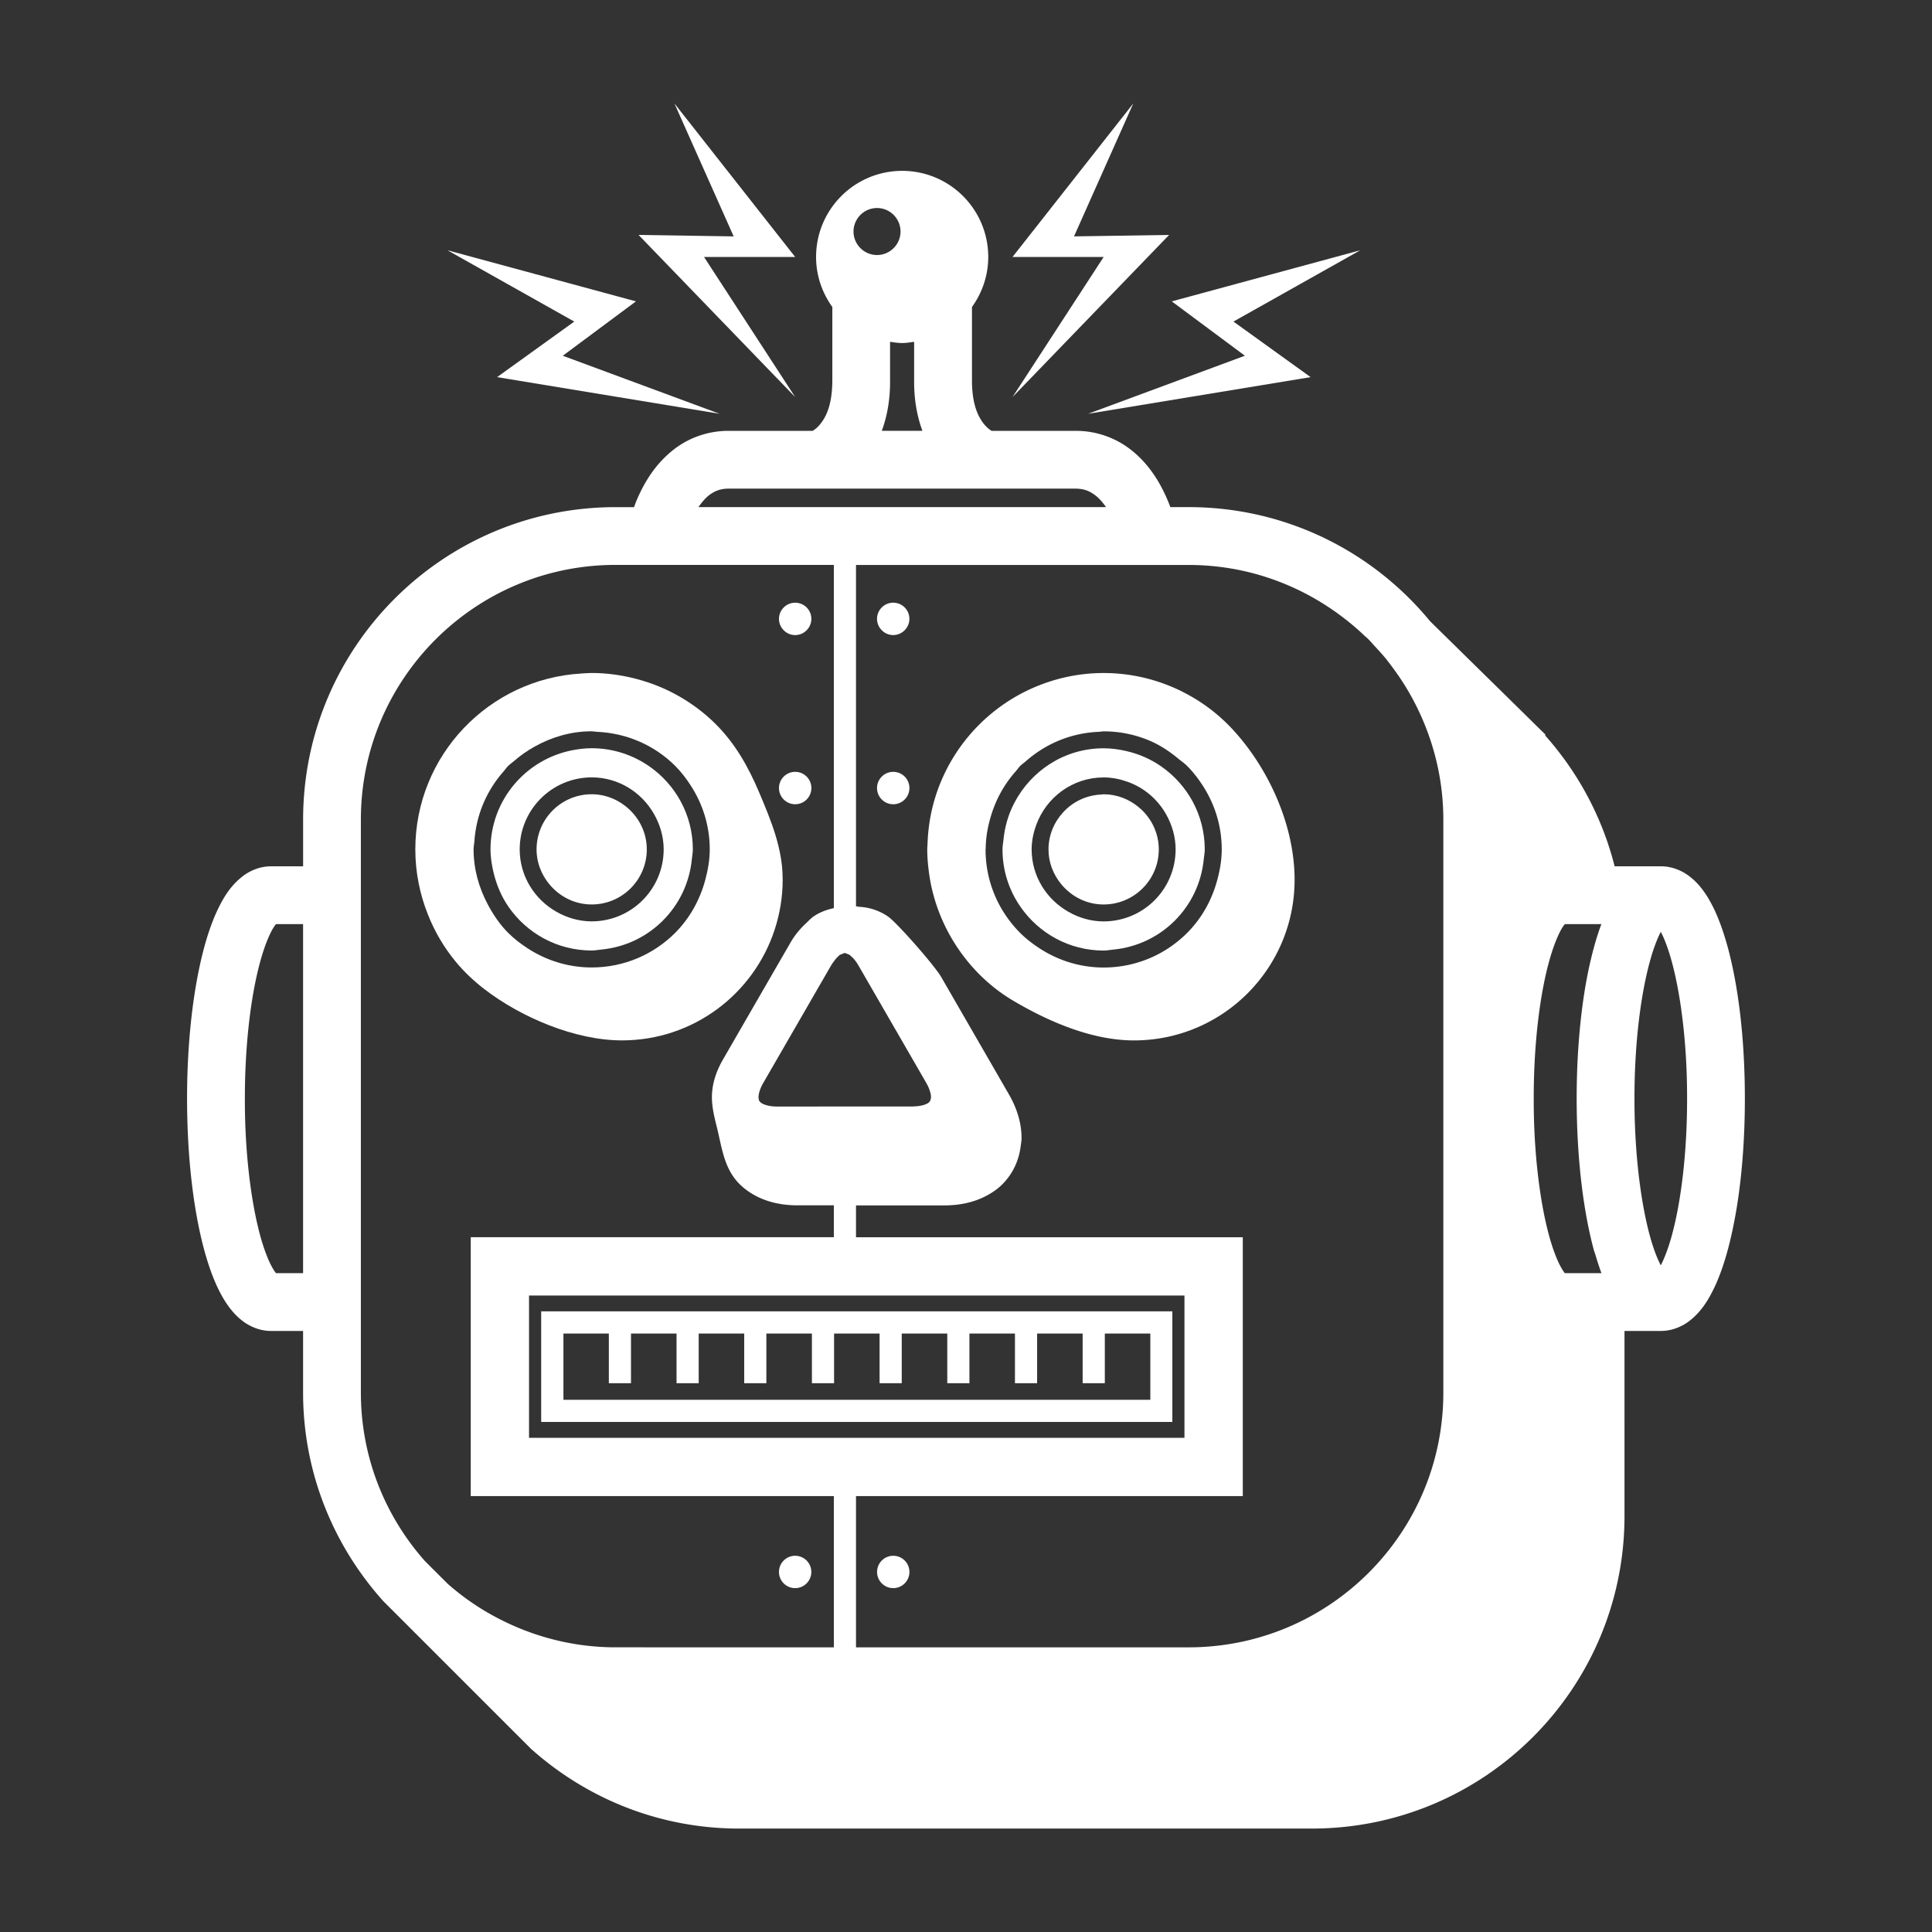
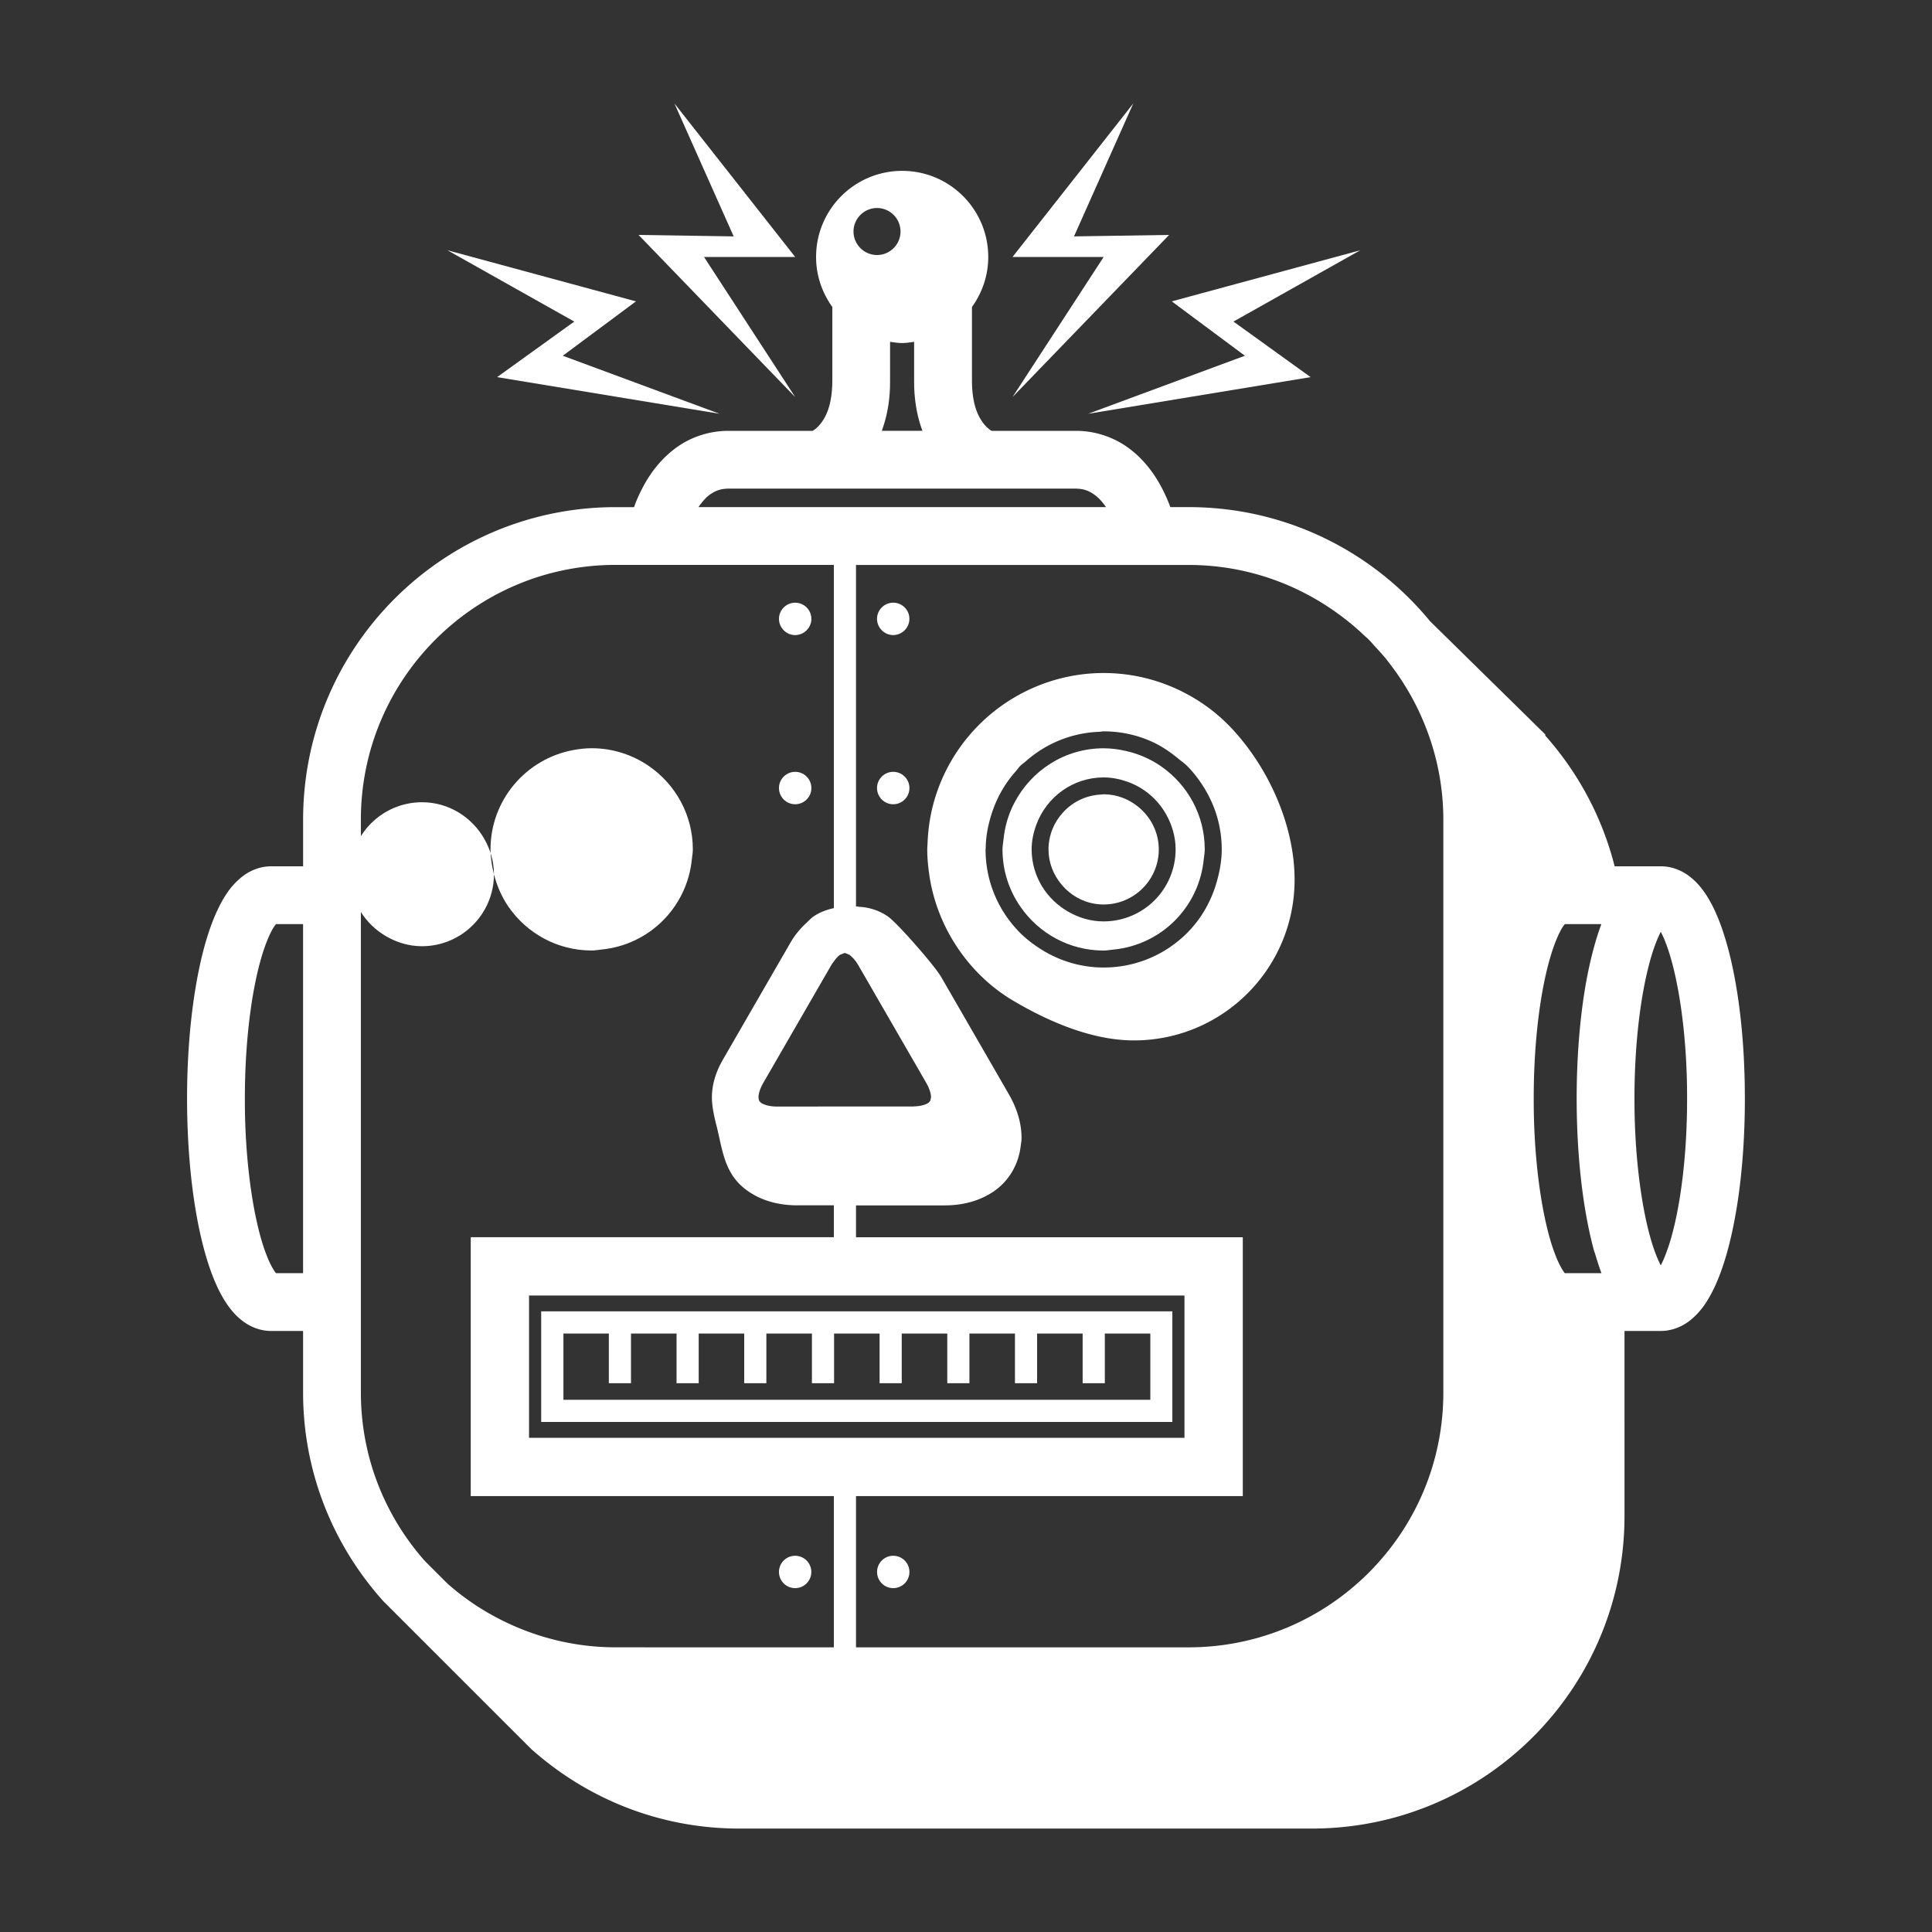
<svg xmlns="http://www.w3.org/2000/svg" width="4800" height="4800" viewBox="0 0 3600 3600">
  <rect x="0" y="0" width="3600" height="3600" fill="#333333" stroke="none" />
-   <path fill="#fff" d="M848.6 1791.3c15.84 19.281 34.039 36.48 53.84 51.719 68.602 52.84 169.28 95.641 256.64 95.602 132.92-.078 245.36-86.68 284.44-206.52 9.559-29.238 14.879-60.441 14.879-92.879 0-.64-.078-1.238-.078-1.879 0-56.359-21.72-108.68-43.281-159.72-20.281-48-44.441-91.48-81.68-128.6-20.52-20.48-44.078-38.078-69.281-52.32-24.36-13.84-50.72-24.398-78.441-31.68-26.602-6.922-54.32-11-83.078-11-6.48 0-12.84.602-19.2.961-172.48 10.039-309.4 152.68-309.48 327.72.04 43 8.52 84.039 23.603 121.72 12.555 31.68 29.797 60.957 51.117 86.879zm148.04-400.36c31.52-17.52 67.16-28.281 105.88-28.281 3.2 0 6.121.8 9.238.922 57.078 2.441 108.36 25.68 146.32 63.48 11.04 11.078 20.602 23.559 29.121 36.762 22.16 34.28 35.32 74.84 35.32 118.84 0 19.719-3.398 38.44-8.238 56.52-10.078 37.879-29.199 72-56.199 99.078-40 39.922-94.68 64.398-155.56 64.48-44.039-.04-84.602-13.2-118.96-35.398-13.16-8.52-25.559-18.04-36.641-29.078-15.641-15.68-28.039-34.078-38.398-53.762-16.121-30.56-26.039-64.801-26.078-101.84 0-4.922 1.121-9.399 1.441-14.2 3.282-50.44 23.121-95.68 54.641-131.24 2.922-3.28 5.282-7 8.36-10.077 3.12-3.121 6.84-5.442 10.078-8.36 12.195-10.73 25.477-19.93 39.676-27.848z" />
-   <path fill="#fff" d="M920.44 1629c5.602 22.039 14.602 42.641 27.199 60.84 34.039 49.078 90.602 81.281 154.88 81.281 6.121 0 11.922-1.2 17.922-1.762 89.559-8.558 160.12-79.16 168.76-168.64.602-6.039 1.8-11.879 1.8-18.039 0-64.199-32.237-120.8-81.28-154.84-30.48-21.078-67.32-33.64-107.2-33.64-11.88 0-23.48 1.359-34.801 3.519-87.441 16.359-153.68 92.762-153.72 184.96.035 16.043 2.676 31.402 6.437 46.32zm316.24-46.32c-.121 74.078-60.039 134.04-134.16 134.16-23.879-.04-45.961-6.762-65.398-17.719-40.801-23.039-68.68-66.199-68.762-116.44.121-74.121 60.039-134.04 134.16-134.16 50.238.04 93.398 28 116.44 68.801 10.918 19.402 17.68 41.48 17.719 65.359z" />
+   <path fill="#fff" d="M920.44 1629c5.602 22.039 14.602 42.641 27.199 60.84 34.039 49.078 90.602 81.281 154.88 81.281 6.121 0 11.922-1.2 17.922-1.762 89.559-8.558 160.12-79.16 168.76-168.64.602-6.039 1.8-11.879 1.8-18.039 0-64.199-32.237-120.8-81.28-154.84-30.48-21.078-67.32-33.64-107.2-33.64-11.88 0-23.48 1.359-34.801 3.519-87.441 16.359-153.68 92.762-153.72 184.96.035 16.043 2.676 31.402 6.437 46.32zc-.121 74.078-60.039 134.04-134.16 134.16-23.879-.04-45.961-6.762-65.398-17.719-40.801-23.039-68.68-66.199-68.762-116.44.121-74.121 60.039-134.04 134.16-134.16 50.238.04 93.398 28 116.44 68.801 10.918 19.402 17.68 41.48 17.719 65.359z" />
  <path fill="#fff" d="M1102.5 1480c-56.762 0-102.6 46-102.68 102.68.04 24.68 9.16 47 23.641 64.719 18.801 22.922 47 37.879 79.039 37.922 56.68 0 102.68-45.879 102.68-102.64 0-31.961-14.922-60.16-37.762-79-17.758-14.52-40.156-23.68-64.918-23.68zM2190 1282.6c-40.84-18.199-85.922-28.52-133.48-28.52-47.559 0-92.641 10.32-133.48 28.52-92.879 41.398-162.84 124.48-186.4 225.52-4.719 20.398-7.48 41.559-8.281 63.238-.121 3.84-.559 7.559-.559 11.398 0 15.84 1.52 31.281 3.68 46.559 13.64 96.48 72.199 185.36 156.12 235.12 66.238 39.238 147.36 74.281 225.48 74.238 165.36-.078 299.2-134.08 299.2-299.4 0-98.359-45.52-201.76-110.52-274.72a335.618 335.618 0 0 0-42.078-39.801c-16.72-13.199-34.72-24.719-53.762-34.441a238.526 238.526 0 0 0-15.922-7.715zm-353.28 297.84c.238-22.641 4.64-44.078 11.199-64.559 9.36-29.238 24.398-55.641 44.398-78.199.8-.922 1.48-1.922 2.32-2.84 2.239-2.48 3.961-5.32 6.32-7.601 3.16-3.239 7.04-5.641 10.399-8.68 36.922-32.602 84.16-52.88 136.76-54.961 2.8-.078 5.558-.84 8.398-.84 30.199 0 58.68 6.078 84.762 17 20 8.36 37.961 20.32 54.48 34.04 5.48 4.519 11.32 8.44 16.281 13.44 11.121 11.078 20.641 23.56 29.16 36.68 22.199 34.32 35.32 74.84 35.32 118.84 0 19.72-3.36 38.441-8.2 56.52-10.077 37.88-29.198 72-56.237 99.078-39.961 39.922-94.641 64.398-155.56 64.48-44-.039-84.56-13.199-118.88-35.359-13.16-8.52-25.641-18.078-36.68-29.12-39.961-40-64.48-94.72-64.52-155.6.035-.794.234-1.517.273-2.317z" />
  <path fill="#fff" d="M2056.4 1771.2c6.2 0 12-1.2 18.039-1.762 89.641-8.64 160.12-79.238 168.64-168.84.64-5.96 1.8-11.719 1.8-17.84 0-63.96-31.96-120.28-80.68-154.32-.198-.16-.44-.36-.64-.48-19.238-13.398-41.238-23.078-64.8-28.48-13.68-3.16-27.763-5.16-42.399-5.16-72.64 0-135.16 41.68-166.48 102.12-10.922 20.922-17.762 44.039-20.078 68.68-.601 5.879-1.8 11.64-1.8 17.68 0 39.879 12.48 76.719 33.68 107.16 34.081 49.043 90.601 81.242 154.72 81.242zm116.52-253.8c10.84 19.398 17.68 41.48 17.68 65.359-.121 74.16-59.961 134.04-134.2 134.16-23.762-.04-45.84-6.762-65.238-17.719-40.84-23-68.762-66.199-68.879-116.44.078-16.32 3.441-31.68 8.762-46.078 18.879-51.281 67.602-87.961 125.36-88.078 16.199 0 31.44 3.36 45.84 8.559 30.234 11.078 55.035 32.559 70.676 60.238z" />
  <path fill="#fff" d="M2052 1480.5c-28.078 1.238-53 13.559-70.801 32.879-16.879 18.281-27.398 42.48-27.48 69.359 0 24.762 9.16 47.16 23.801 64.879 18.84 22.879 47 37.762 78.879 37.762 56.68-.04 102.84-45.84 102.84-102.64-.078-31.961-14.922-60.16-37.84-79-17.758-14.559-40.16-23.719-65-23.719-1.477 0-2.918.441-4.398.48zm-1043.6 983.7v185.36h1176.1v-206.04H1008.4zm41.281 20.641h84.801v92.52h41.281v-92.52h84.879v92.52h41.281v-92.52h84.801v92.52h41.281v-92.52h84.879v92.52h41.281v-92.52h84.801v92.52h41.281v-92.52h84.84v92.52h41.281v-92.52h84.84v92.52h41.281v-92.52h84.84v92.52h41.32v-92.52h84.801v123.44h-1093.6v-30.922l-.008-92.52z" />
  <path fill="#fff" d="M3219.4 1765c-10.441-37.719-22.441-69.559-39.32-96.238-8.64-13.32-18.52-25.559-32.199-35.961-13.48-10.359-32.398-18.68-53.199-18.559h-86.039c-23.238-91.922-68.238-174.96-129.32-243.64l.2-1.96-18.079-17.72-12.8-12.68-184-180.76c-106.72-129.8-268.6-212.56-449.92-212.56h-33.962c-4.84-13.199-11.48-28.238-20.32-43.96-12.8-22.239-30.52-46.04-56.48-65.399-25.719-19.28-60.68-32.96-100-32.762h-156.36c-4.039-2.52-9.761-6.879-15.559-14.52-9.398-12.68-20.719-34.199-20.922-78.48l.004-137.8c18.88-26.32 30.32-58.32 30.32-93.199-.039-88.68-71.8-160.4-160.36-160.44-88.602.04-160.44 71.762-160.44 160.44 0 34.88 11.398 66.88 30.281 93.2v137.8c-.441 50.397-14.559 71.358-24.922 83.28-4.48 4.879-8.48 7.719-11.64 9.719h-156.28c-39.282-.2-74.282 13.44-100 32.762-38.88 29.238-59.442 67.52-72.16 97.52-1.763 4.238-3 7.922-4.442 11.879h-34.277c-321.68 0-582.4 260.72-582.4 582.4v86.879h-59.48c-20.84-.121-39.762 8.2-53.16 18.559-23.72 18.44-37.121 41.559-49.36 68.199-17.8 40.078-30.68 90.28-39.96 149.16-9.16 58.762-14.281 125.68-14.281 197 .078 108.68 11.719 207.04 32 282.12 10.359 37.68 22.44 69.559 39.359 96.238 8.601 13.238 18.52 25.559 32.199 35.96 13.398 10.282 32.32 18.642 53.16 18.56h59.48v114.84c0 149.04 56.44 284.52 148.48 387.52l-.078.078 1.441 1.398 229.44 229.44 44.641 44.56 2.762 2.8.12-.16c102.76 91 237.48 146.72 385.52 146.72h1067.5c321.72-.078 582.44-260.76 582.44-582.48l-.007-344.75h67.641c20.84.078 39.719-8.281 53.199-18.559 23.68-18.48 37.039-41.559 49.32-68.199 17.762-40.078 30.602-90.359 39.961-149.16 9.16-58.762 14.16-125.72 14.16-197 0-108.72-11.562-207-31.883-282.08zM514.2 2372.32c-4.078-5-11.039-16.641-17.52-33.68-22.801-57.68-40.719-167.96-40.398-291.52-.078-100.68 11.32-191.88 28.238-253.96 8.281-30.922 18.359-54.52 26.039-66.238l3.64-5h50.56v650.4zM672.44 2480v-952.68c0-131.24 53.078-249.56 139.04-335.68 86.039-85.961 204.4-139.04 335.68-139.04h406.6v639.559c-13.641 3-26.801 7.8-38.16 15.801-4.8 3.36-8.8 7.84-13.078 11.84-11.039 10.238-21.039 21.879-29.121 35.84-1.441 2.52-3.16 5.48-4.719 8.16-34.96 60.52-88.28 152.84-121.52 210.44-13 22.52-20.602 46.121-20.602 70.281 0 18.88 4.64 37.36 9.16 55.52 10.68 43.441 14.078 84.72 51.68 114.64 28.281 22.48 62.922 31.238 98.238 31.281h68.122v59.36l-651.36-.009h-25.242v482.44h676.6v281.8l-406.6-.004c-71.719-.039-139.28-16.28-200.08-44.68-26.359-12.32-51.48-26.8-74.96-43.602-13.16-9.32-25.763-19.44-37.88-30.078l-31.078-31.039-12.238-12.28c-73.602-83.68-118.44-192.72-118.48-313.04zm830.84-418.12h-55.399c-7.8 0-13.762-.922-18.52-2.2-5.921-1.558-9.878-3.6-11.719-5.16-3.199-3.12-3.8-3.558-4.238-10-.039-5.199 1.84-14.558 8.961-26.878 27.762-48.04 69.52-120.4 102.92-178.28.52-.88 1-1.72 1.48-2.559 1.399-2.36 2.762-4.8 4.122-7.121 6.28-10.88 12.32-21.281 17.68-30.602 2.199-3.84 4.32-6.48 6.48-9.2.48-.64 1-1.6 1.52-2.16 3.28-3.96 6.32-6.96 8.8-8.64l8.762-3.48 8.762 3.48c.68.48 1.64 1.602 2.398 2.2 4.16 3.48 9.16 8.8 14.32 17.718 1.762 3.04 3.801 6.64 5.68 9.84 1.16 2 2.281 4 3.48 6.039 23.52 40.762 53.84 93.238 81.04 140.32a37132.95 37132.95 0 0 1 36 62.398c7.12 12.359 9.039 21.719 9 26.879-.122 1.398-.36 1.8-.481 2.64-.48 3.399-1.238 4.922-3.762 7.36-1.84 1.559-5.68 3.559-11.44 5.078-3.602.922-8.24 1.64-13.642 1.961-1.761.04-3.238.32-5.199.32h-174.68c-7.648.047-15.09.047-22.328.047zM2193.84 2414h13.238v265.16h-1221.3V2414zm721.92-41.68c-4-5-11.039-16.641-17.48-33.68-22.801-57.68-40.719-167.96-40.398-291.52-.121-100.68 11.238-191.88 28.199-253.96 8.281-30.922 18.398-54.52 26.039-66.238l3.719-5h68.082a477.157 477.157 0 0 0-10.922 32.961c-8.281 28.641-15.36 60.199-20.84 95.238-9.16 58.762-14.281 125.68-14.281 197 .12 108.68 11.8 207.04 32 282.12 1 3.602 2.32 6.398 3.238 9.879 3.48 11.64 7.04 22.719 10.922 33.199zm-374.24-1188.7c2.441 2.32 5.078 4.398 7.52 6.762.398.48.921.84 1.32 1.32 4.16 4.04 7.68 8.52 11.602 12.68 7.52 8.121 15.039 16.238 21.96 24.879.84 1.04 1.602 2.16 2.442 3.238 5.16 6.48 10 13.16 14.84 19.88 16.72 23.52 31.32 48.601 43.641 74.96 28.32 60.84 44.602 128.4 44.602 200.08v1067.4c0 131.28-53 249.6-139.08 335.72-86 85.961-204.44 139-335.72 139.04h-619.6v-281.8h720.72v-482.36l-121 .008h-599.72v-59.359h165.44c27.12-.039 53.761-5.36 77.52-17.922 7.16-3.8 14.16-8.078 20.68-13.359 7.8-6.039 14.52-13.398 20.558-21.398 12.602-16.922 20.238-37.28 22.68-57.879.64-5.078 1.68-10.199 1.559-15.32-.078-28.8-9.078-55.96-23.56-81.078-34.64-60.078-91.44-158.48-126.16-218.64-12.52-21.64-81.718-100.4-98.761-112.4-15.602-10.96-34.36-17.32-53.641-18.32-1.68-.078-3.238-.8-4.88-.8-.519 0-.96.199-1.44.199v-636.438h619.6c109.28 0 209.4 37.2 289.64 99.122a457.32 457.32 0 0 1 37.245 31.754zm553.12 1174.2c-2.719-5.441-5.719-11.641-8.64-19.199-22.802-57.68-40.603-167.96-40.399-291.52-.12-100.68 11.36-191.88 28.281-253.96 6.442-24.238 14-43.762 20.762-56.801 2.801 5.36 5.801 11.641 8.641 19.16 22.801 57.719 40.68 167.96 40.359 291.6.121 100.6-11.238 191.84-28.16 253.96-6.523 24.156-14.125 43.719-20.844 56.758zm-1460.4-1970.2c24.16.04 43.719 19.602 43.762 43.801-.04 24.16-19.641 43.719-43.762 43.762-24.199-.04-43.762-19.641-43.84-43.762.078-24.16 19.598-43.762 43.84-43.801zm24.277 322.16v-72.879c7.441 1.04 14.801 2.281 22.48 2.281 7.68 0 15-1.281 22.359-2.281v72.879c-.2 36.078 5.84 67.039 15.48 93h-75.762c9.602-25.961 15.684-56.961 15.441-93zm-335.44 211.6c9.96-6.879 19.48-10.801 34.922-10.922h645.88c15.961.2 25.68 4.281 35.84 11.641 7.559 5.36 14.801 13.52 21.121 22.801h-759.32c6.602-9.52 13.801-18.039 21.562-23.52z" />
  <path fill="#fff" d="m2178.5 437.76-177.24 2.719 110.44-247.72-225.04 286.08h169.84l-169.84 261.04zM2027.6 771l414.52-68.281-143.76-103.52 236.32-132.88-351.28 95.238 136.28 101.32zm-545.9-31.12-169.84-261.04h169.84l-225-286.08 110.4 247.72-177.24-2.719zm-555.46-37.16 414.52 68.281-292.08-108.12L1185 561.561l-351.28-95.238 236.36 132.88zm555.46 480.68c8.121 0 15.441-3.281 20.84-8.52 5.719-5.48 9.32-13.078 9.32-21.68 0-16.68-13.52-30.16-30.16-30.16-16.68 0-30.199 13.52-30.199 30.16 0 8.56 3.64 16.2 9.32 21.68 5.438 5.282 12.759 8.52 20.88 8.52zm182.7-60.4c-16.68 0-30.199 13.52-30.199 30.16 0 8.559 3.602 16.199 9.32 21.68 5.399 5.281 12.72 8.52 20.84 8.52s15.441-3.282 20.84-8.52c5.72-5.48 9.32-13.078 9.32-21.68.079-16.641-13.44-30.16-30.12-30.16zm-152.5 345.4c0 16.68-13.52 30.199-30.199 30.199-16.68 0-30.199-13.52-30.199-30.199s13.52-30.199 30.199-30.199c16.68 0 30.199 13.52 30.199 30.199m182.7 0c0 16.68-13.523 30.199-30.199 30.199-16.68 0-30.203-13.52-30.203-30.199s13.523-30.199 30.203-30.199c16.676 0 30.199 13.52 30.199 30.199m-182.8 1460.7c0 16.656-13.504 30.16-30.16 30.16s-30.16-13.504-30.16-30.16 13.504-30.16 30.16-30.16 30.16 13.504 30.16 30.16m182.8 0c0 16.656-13.504 30.16-30.16 30.16-16.66 0-30.16-13.504-30.16-30.16s13.5-30.16 30.16-30.16c16.656 0 30.16 13.504 30.16 30.16" />
</svg>